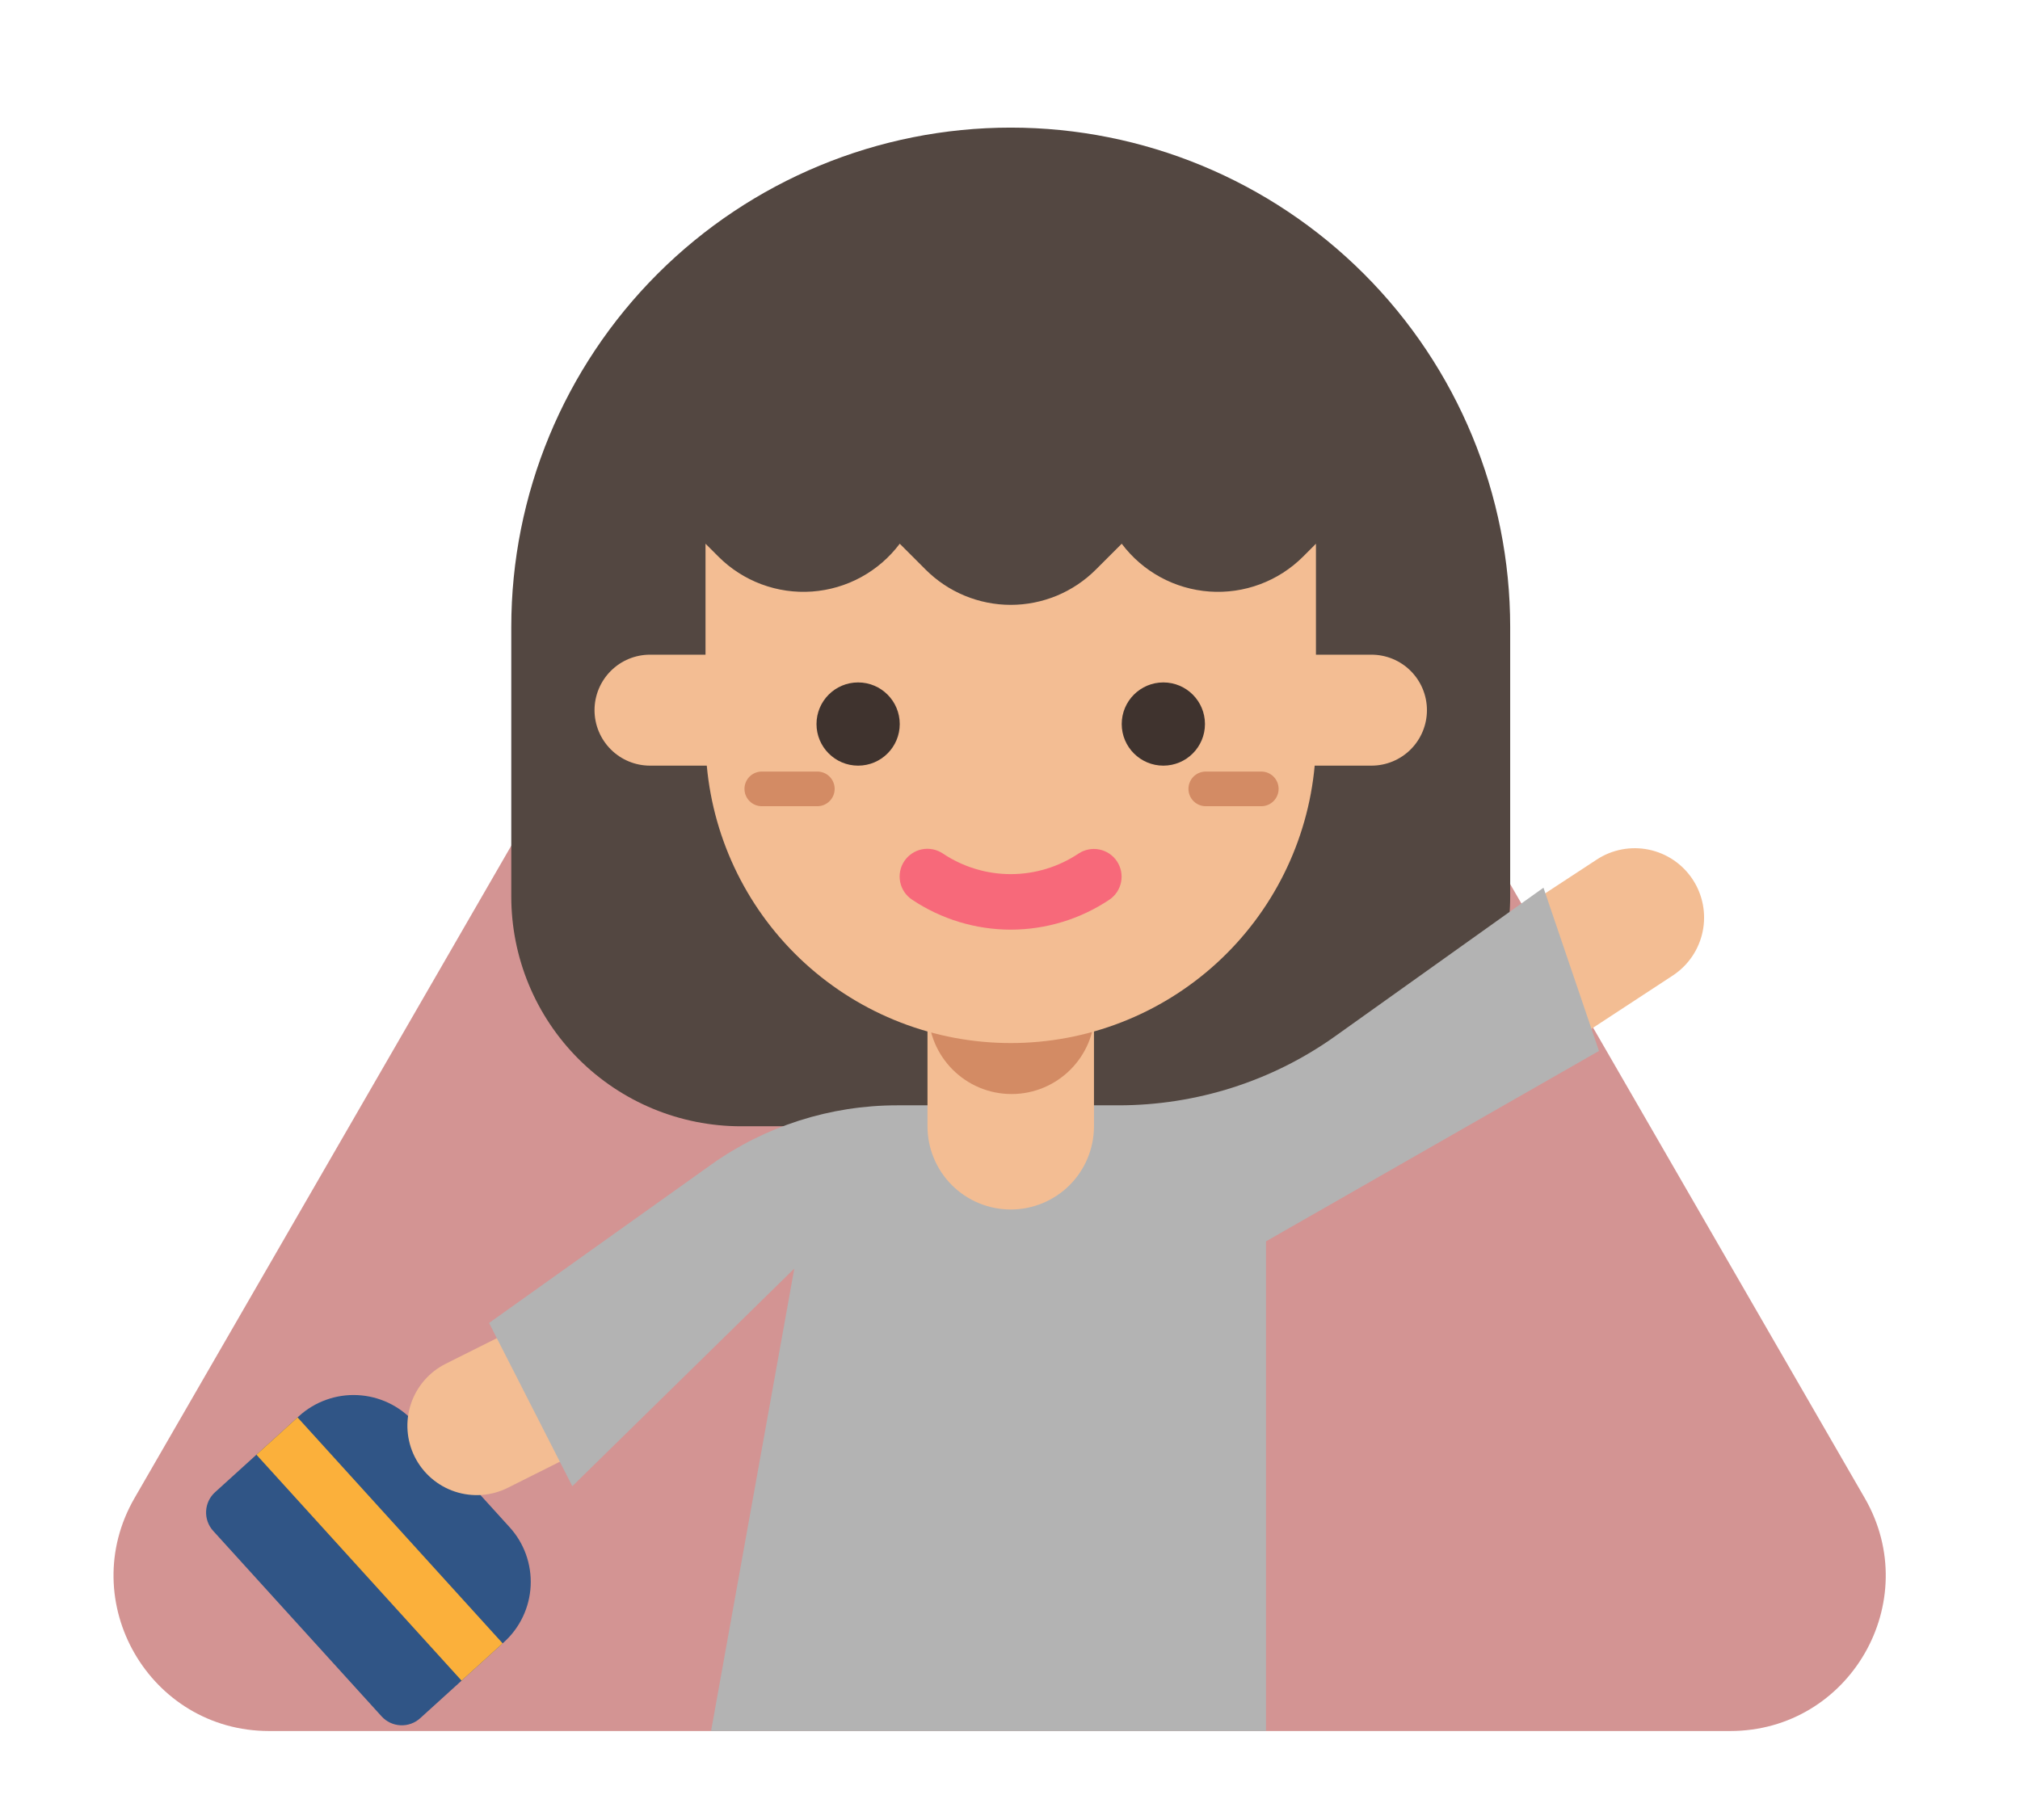
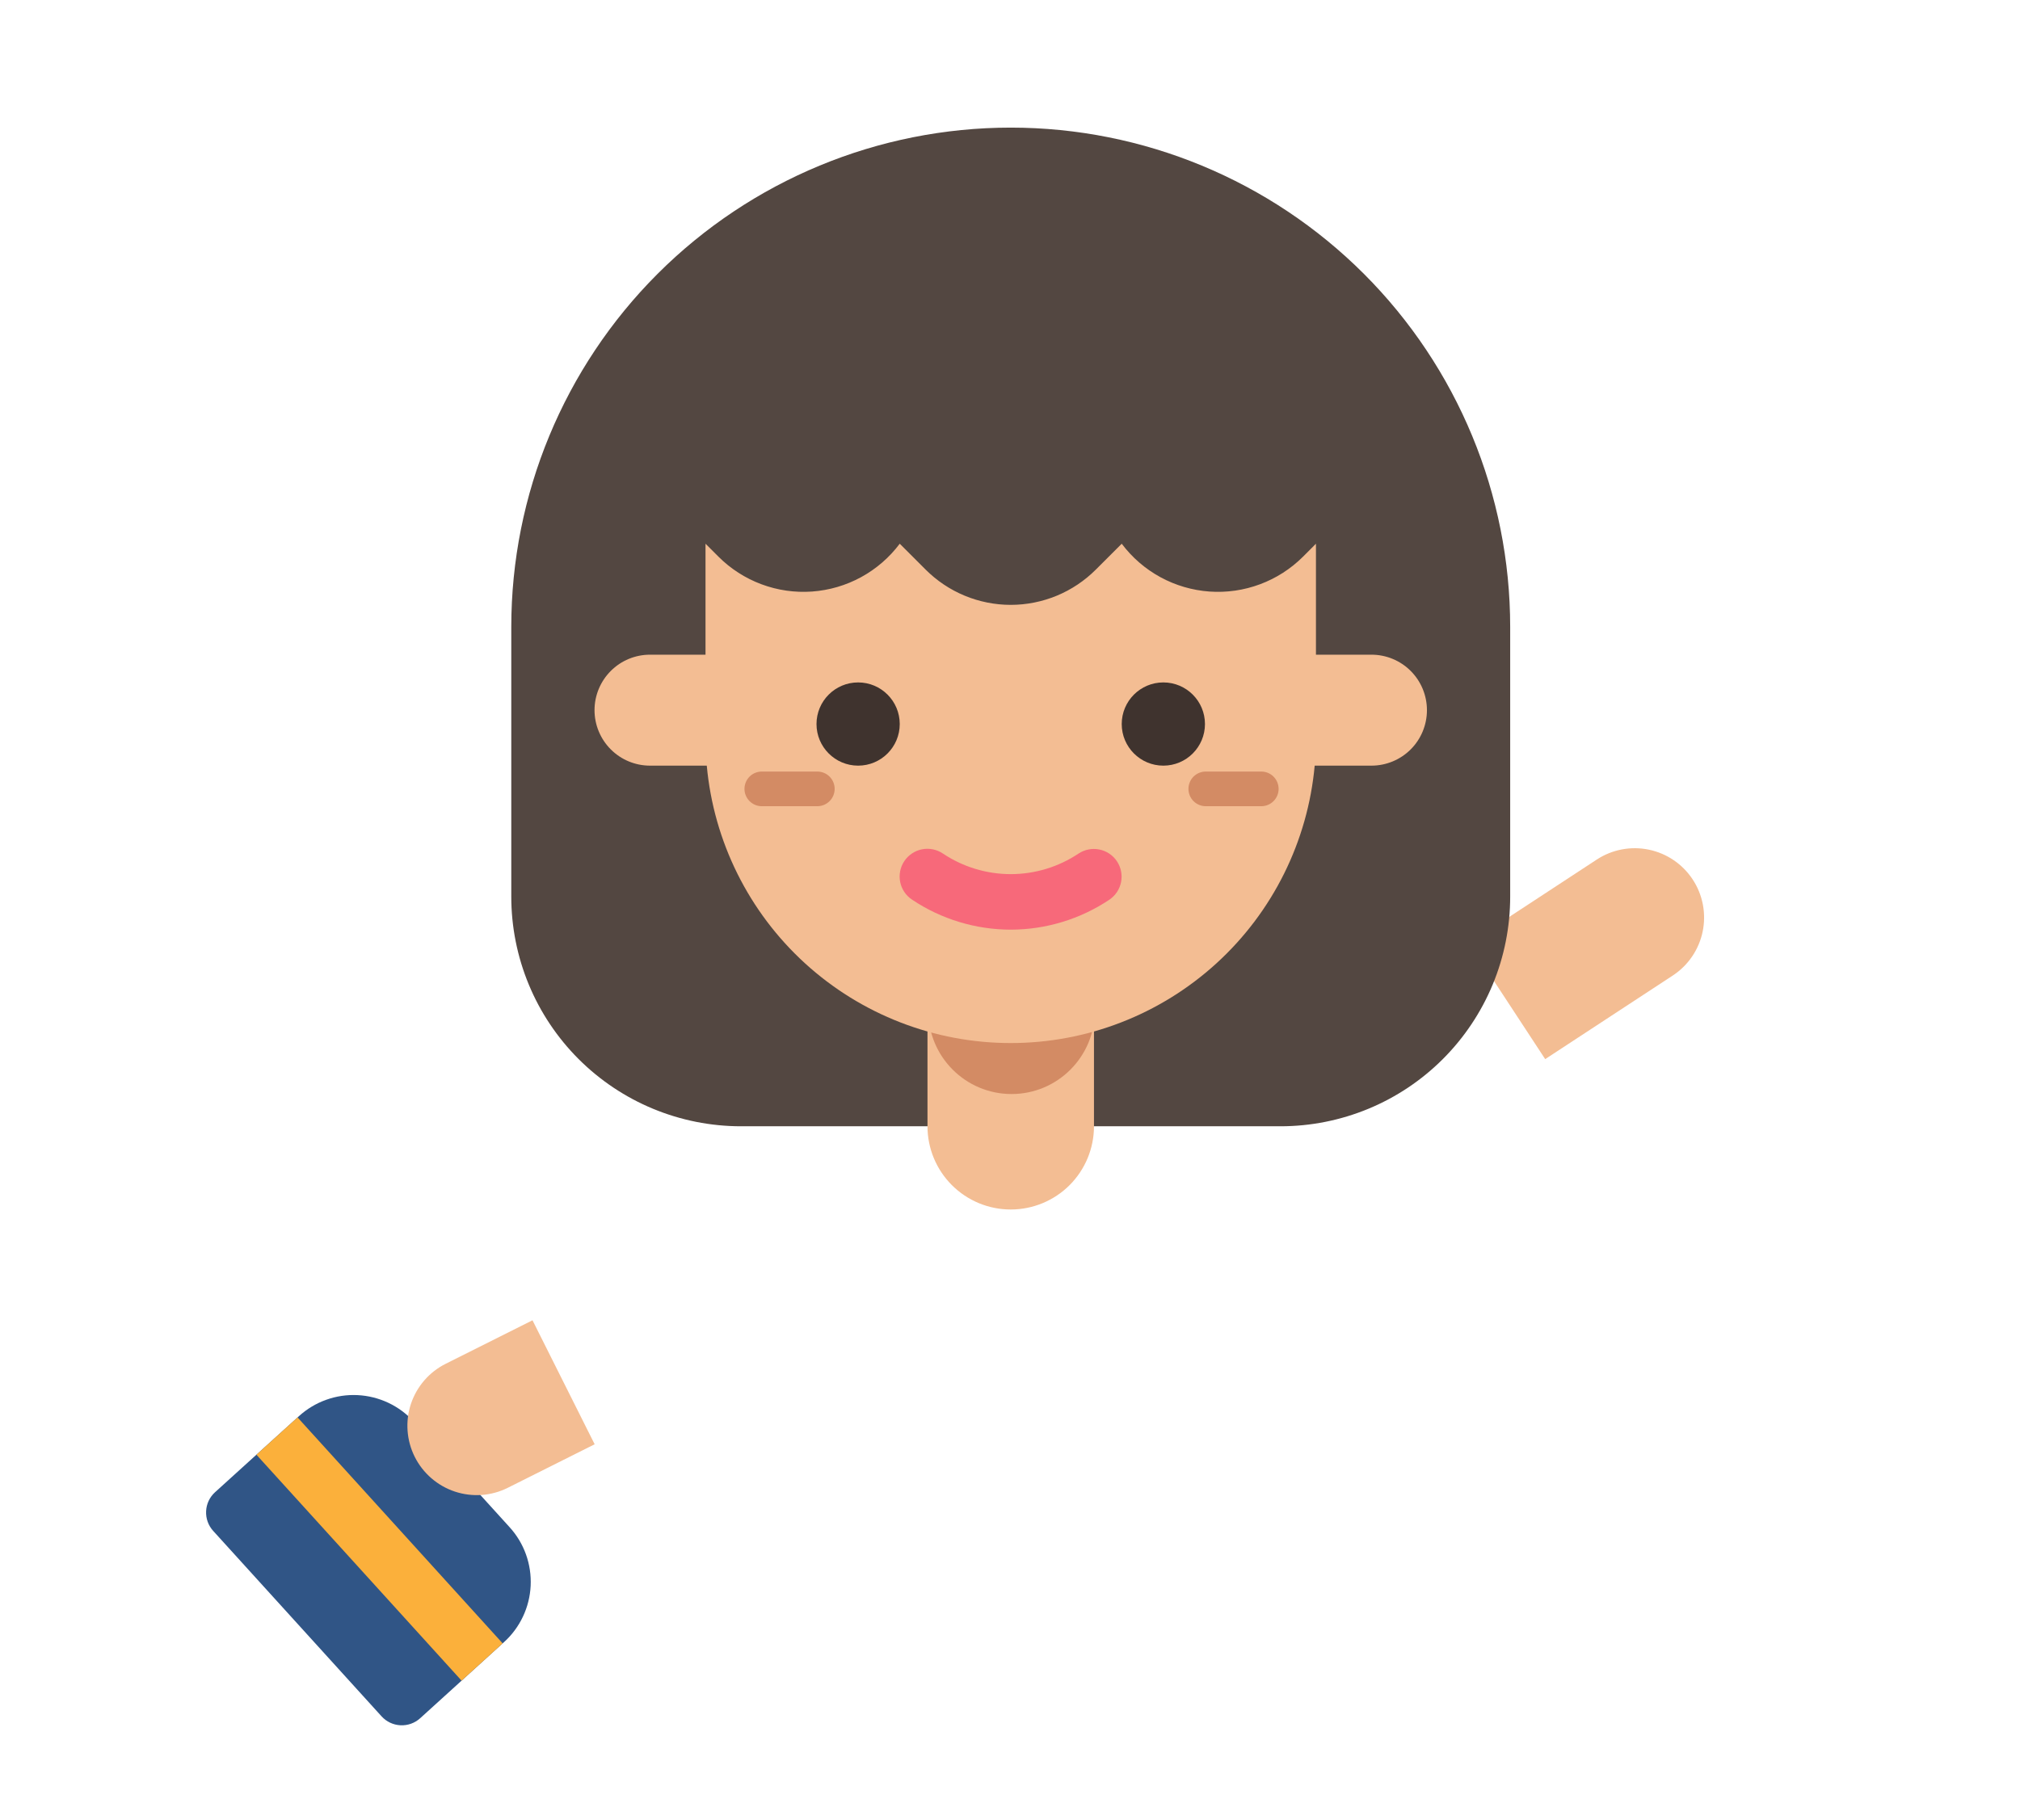
<svg xmlns="http://www.w3.org/2000/svg" width="91" height="82" viewBox="0 0 91 82" fill="none">
-   <path d="M38.971 10.5C41.665 5.833 48.401 5.833 51.096 10.5L84.004 67.5C86.699 72.167 83.331 78 77.942 78H12.124C6.736 78 3.368 72.167 6.062 67.5L38.971 10.5Z" fill="#D39493" />
  <path d="M22.708 73.992L22.644 74.05L20.794 75.73L18.929 77.423C18.687 77.643 18.368 77.757 18.042 77.741C17.716 77.725 17.409 77.581 17.19 77.339L9.602 68.98C9.383 68.738 9.269 68.419 9.285 68.093C9.3 67.767 9.445 67.46 9.686 67.241L11.552 65.548L13.405 63.869L13.468 63.811C13.824 63.487 14.24 63.237 14.693 63.075C15.146 62.912 15.626 62.84 16.107 62.864C16.588 62.887 17.059 63.005 17.494 63.21C17.929 63.415 18.319 63.705 18.643 64.061L22.958 68.816C23.282 69.172 23.532 69.588 23.695 70.041C23.857 70.494 23.929 70.975 23.906 71.456C23.882 71.936 23.765 72.408 23.559 72.843C23.354 73.278 23.065 73.669 22.708 73.992Z" fill="#305586" />
  <path d="M22.644 74.05L20.794 75.73L11.552 65.549L13.405 63.869L22.644 74.05Z" fill="#FBB03B" />
  <path d="M76.257 39.632C76.712 40.325 76.872 41.17 76.703 41.981C76.534 42.792 76.05 43.503 75.358 43.957L69.61 47.724L66.185 42.499L71.933 38.732C72.625 38.278 73.47 38.117 74.281 38.286C75.093 38.455 75.803 38.939 76.257 39.632Z" fill="#F3BD93" />
  <path d="M20.078 61.452L23.989 59.492L26.789 65.079L22.878 67.039C22.137 67.411 21.279 67.472 20.492 67.211C19.706 66.95 19.055 66.386 18.684 65.646C18.313 64.905 18.251 64.046 18.512 63.26C18.774 62.474 19.337 61.823 20.078 61.452Z" fill="#F3BD93" />
  <path d="M33.382 50.75H57.685C59.044 50.75 60.389 50.482 61.645 49.962C62.901 49.442 64.041 48.68 65.002 47.719C65.963 46.758 66.725 45.617 67.246 44.362C67.766 43.106 68.033 41.761 68.033 40.402V28.25C68.033 22.283 65.663 16.56 61.443 12.34C57.224 8.121 51.501 5.75 45.533 5.75C39.566 5.75 33.843 8.121 29.623 12.34C25.404 16.56 23.033 22.283 23.033 28.25V40.402C23.033 41.761 23.301 43.106 23.821 44.362C24.341 45.617 25.103 46.758 26.064 47.719C28.005 49.66 30.637 50.75 33.382 50.75Z" fill="#534741" />
-   <path d="M32.033 78H57.033V55.935L72.033 47.355L69.533 40L60.148 46.693C57.311 48.717 53.894 49.806 50.386 49.806H40.414C37.405 49.806 34.472 50.742 32.038 52.478L22.033 59.613L25.783 66.968L35.783 57.161L32.033 78Z" fill="#B3B3B3" />
  <path d="M41.783 44.5H49.283V50.75C49.283 51.745 48.888 52.698 48.185 53.402C47.482 54.105 46.528 54.5 45.533 54.5C44.539 54.5 43.585 54.105 42.882 53.402C42.178 52.698 41.783 51.745 41.783 50.75V44.5Z" fill="#F3BD93" />
  <path d="M45.57 49.297C47.641 49.297 49.32 47.618 49.32 45.547C49.32 43.476 47.641 41.797 45.57 41.797C43.499 41.797 41.82 43.476 41.82 45.547C41.82 47.618 43.499 49.297 45.57 49.297Z" fill="#D38B64" />
  <path d="M61.783 29.5H59.283V24.5L58.703 25.081C58.154 25.63 57.493 26.055 56.765 26.326C56.038 26.598 55.26 26.71 54.486 26.655C53.711 26.599 52.957 26.379 52.275 26.007C51.593 25.635 50.999 25.121 50.533 24.5L49.366 25.667C48.863 26.17 48.265 26.57 47.608 26.842C46.95 27.114 46.245 27.255 45.533 27.255C44.822 27.255 44.117 27.114 43.459 26.842C42.801 26.57 42.204 26.17 41.7 25.667L40.533 24.5C40.067 25.121 39.473 25.635 38.791 26.007C38.11 26.379 37.356 26.599 36.581 26.655C35.806 26.71 35.029 26.598 34.301 26.326C33.574 26.055 32.913 25.63 32.364 25.081L31.783 24.5V29.5H29.283C28.62 29.5 27.984 29.763 27.516 30.232C27.047 30.701 26.783 31.337 26.783 32C26.783 32.663 27.047 33.299 27.516 33.768C27.984 34.237 28.62 34.5 29.283 34.5H31.84C32.152 37.916 33.73 41.092 36.263 43.405C38.797 45.718 42.103 47 45.533 47C48.964 47 52.27 45.718 54.803 43.405C57.337 41.092 58.914 37.916 59.226 34.5H61.783C62.446 34.5 63.082 34.237 63.551 33.768C64.02 33.299 64.283 32.663 64.283 32C64.283 31.337 64.02 30.701 63.551 30.232C63.082 29.763 62.446 29.5 61.783 29.5Z" fill="#F3BD93" />
  <path d="M38.658 34.5C39.694 34.5 40.533 33.66 40.533 32.625C40.533 31.59 39.694 30.75 38.658 30.75C37.623 30.75 36.783 31.59 36.783 32.625C36.783 33.66 37.623 34.5 38.658 34.5Z" fill="#3F332E" />
  <path d="M52.408 34.5C53.444 34.5 54.283 33.66 54.283 32.625C54.283 31.59 53.444 30.75 52.408 30.75C51.373 30.75 50.533 31.59 50.533 32.625C50.533 33.66 51.373 34.5 52.408 34.5Z" fill="#3F332E" />
  <path d="M45.533 41.89C43.951 41.889 42.405 41.419 41.09 40.54C40.952 40.449 40.834 40.333 40.742 40.196C40.65 40.059 40.585 39.906 40.553 39.745C40.52 39.583 40.52 39.417 40.551 39.255C40.583 39.094 40.646 38.94 40.738 38.803C40.829 38.666 40.947 38.548 41.084 38.457C41.221 38.365 41.374 38.302 41.536 38.27C41.698 38.238 41.864 38.239 42.025 38.271C42.187 38.304 42.34 38.368 42.477 38.46C43.381 39.065 44.445 39.388 45.533 39.388C46.622 39.388 47.685 39.065 48.59 38.46C48.866 38.278 49.202 38.213 49.526 38.279C49.85 38.344 50.135 38.535 50.318 38.81C50.501 39.085 50.568 39.421 50.504 39.745C50.44 40.07 50.251 40.355 49.977 40.54C48.662 41.419 47.115 41.889 45.533 41.89Z" fill="#F7697A" />
  <path d="M56.82 36.328H54.32C54.113 36.328 53.914 36.246 53.767 36.099C53.621 35.953 53.539 35.754 53.539 35.547C53.539 35.34 53.621 35.141 53.767 34.994C53.914 34.848 54.113 34.766 54.32 34.766H56.82C57.027 34.766 57.226 34.848 57.372 34.994C57.519 35.141 57.601 35.34 57.601 35.547C57.601 35.754 57.519 35.953 57.372 36.099C57.226 36.246 57.027 36.328 56.82 36.328Z" fill="#D38B64" />
  <path d="M36.82 36.328H34.32C34.113 36.328 33.914 36.246 33.767 36.099C33.621 35.953 33.538 35.754 33.538 35.547C33.538 35.34 33.621 35.141 33.767 34.994C33.914 34.848 34.113 34.766 34.32 34.766H36.82C37.027 34.766 37.226 34.848 37.372 34.994C37.519 35.141 37.601 35.34 37.601 35.547C37.601 35.754 37.519 35.953 37.372 36.099C37.226 36.246 37.027 36.328 36.82 36.328Z" fill="#D38B64" />
</svg>